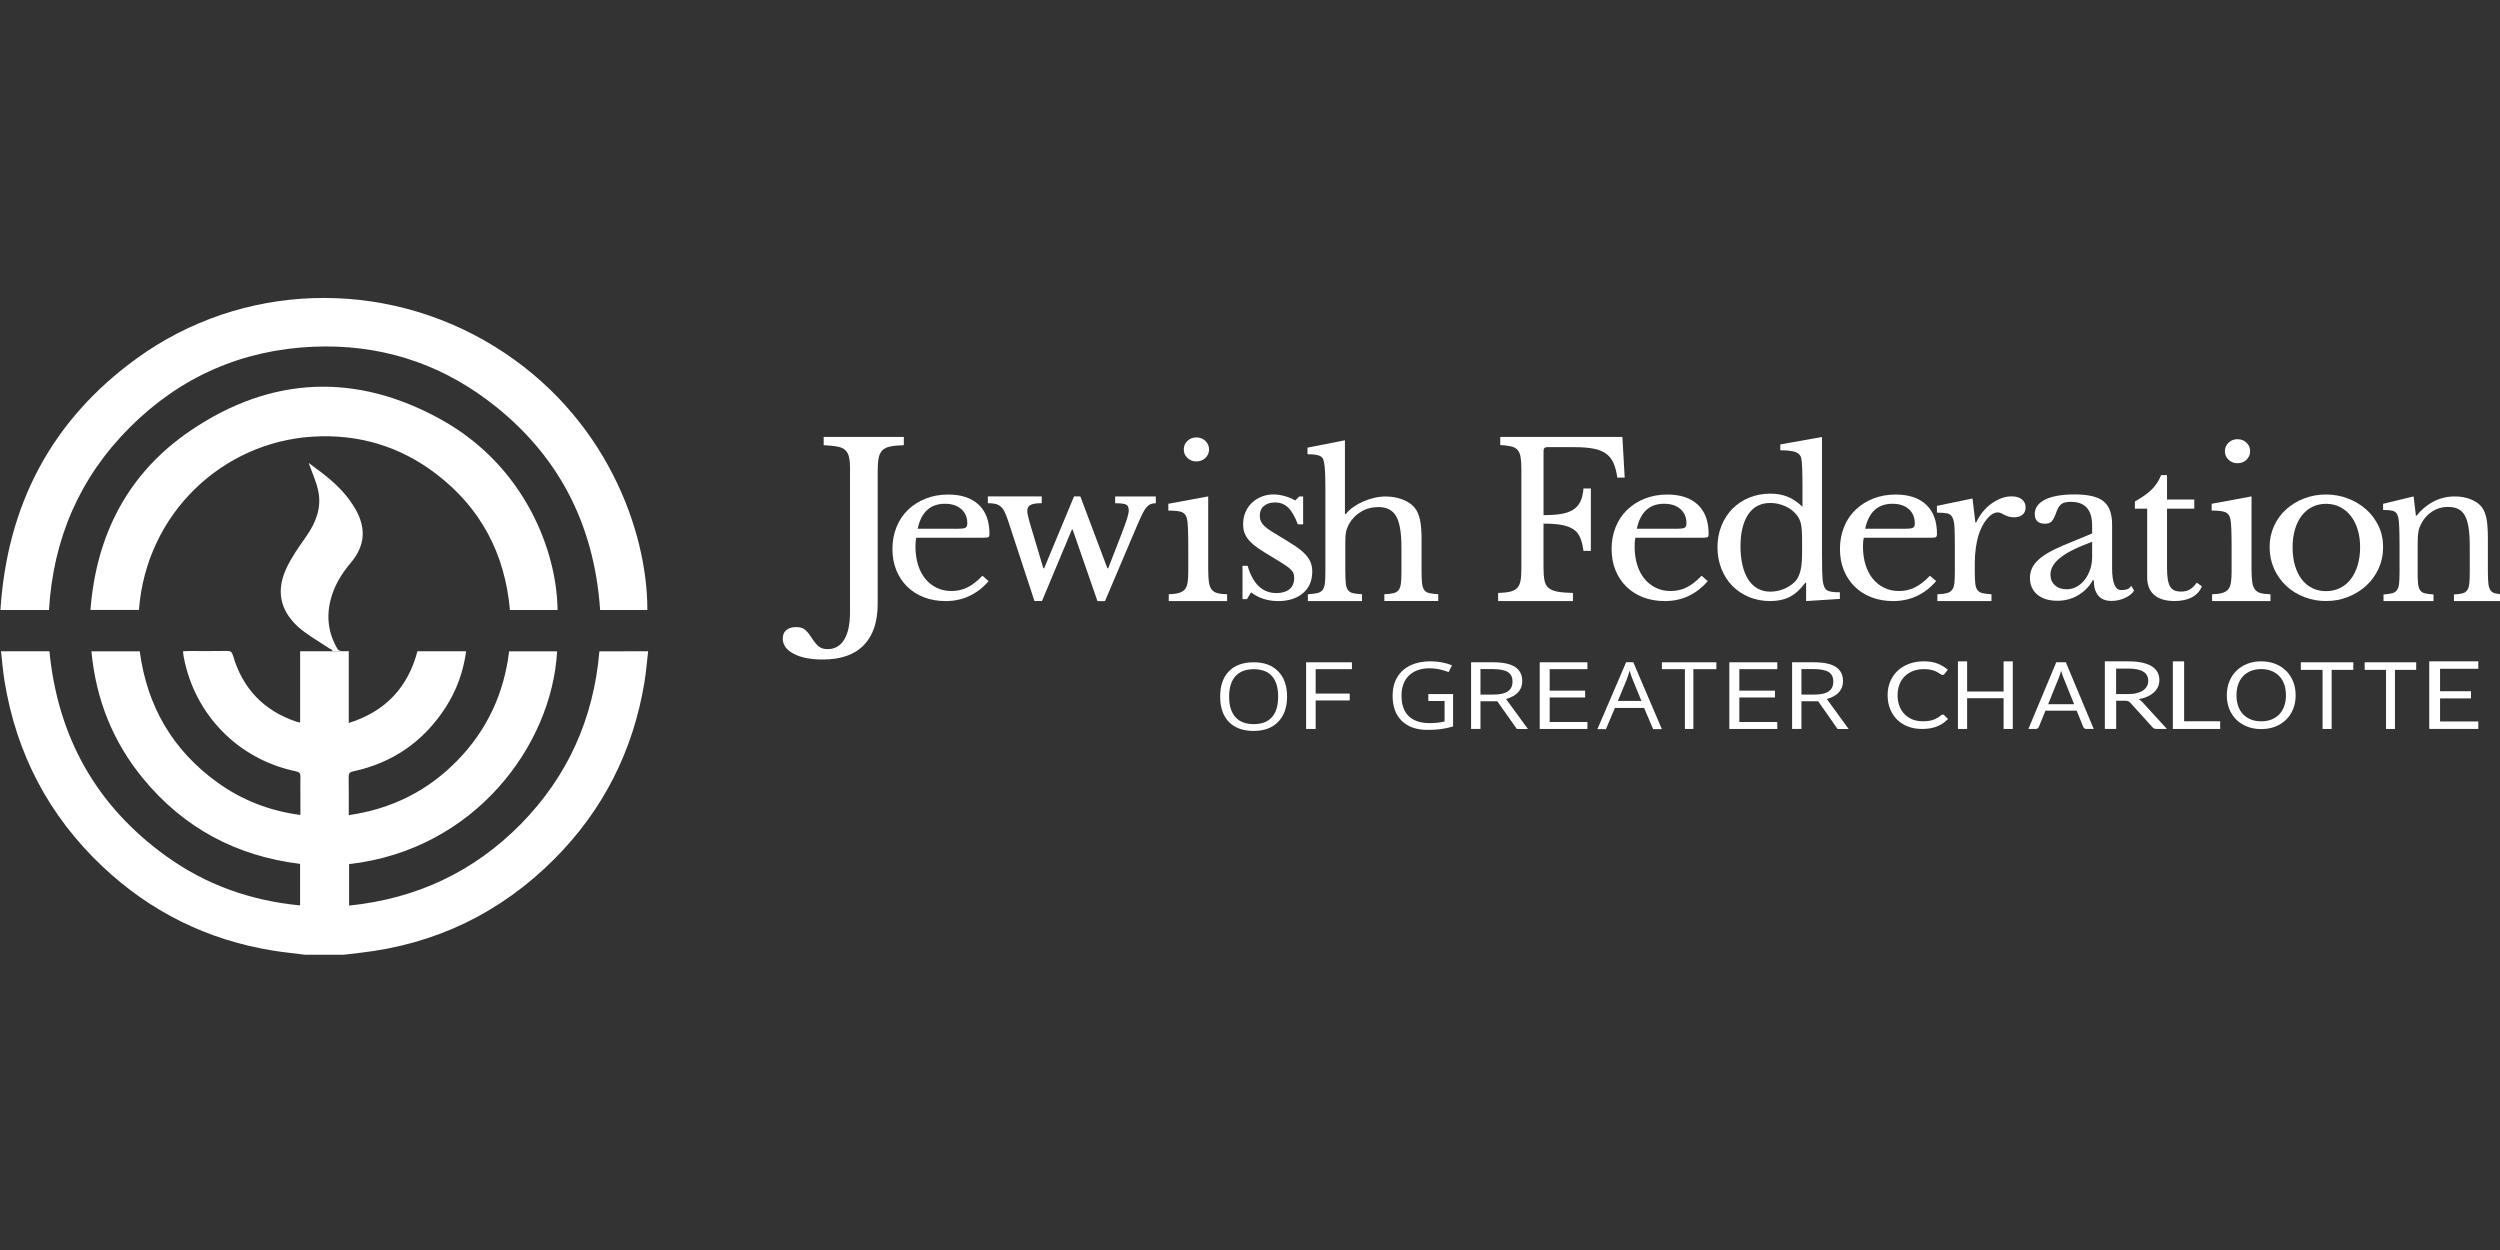
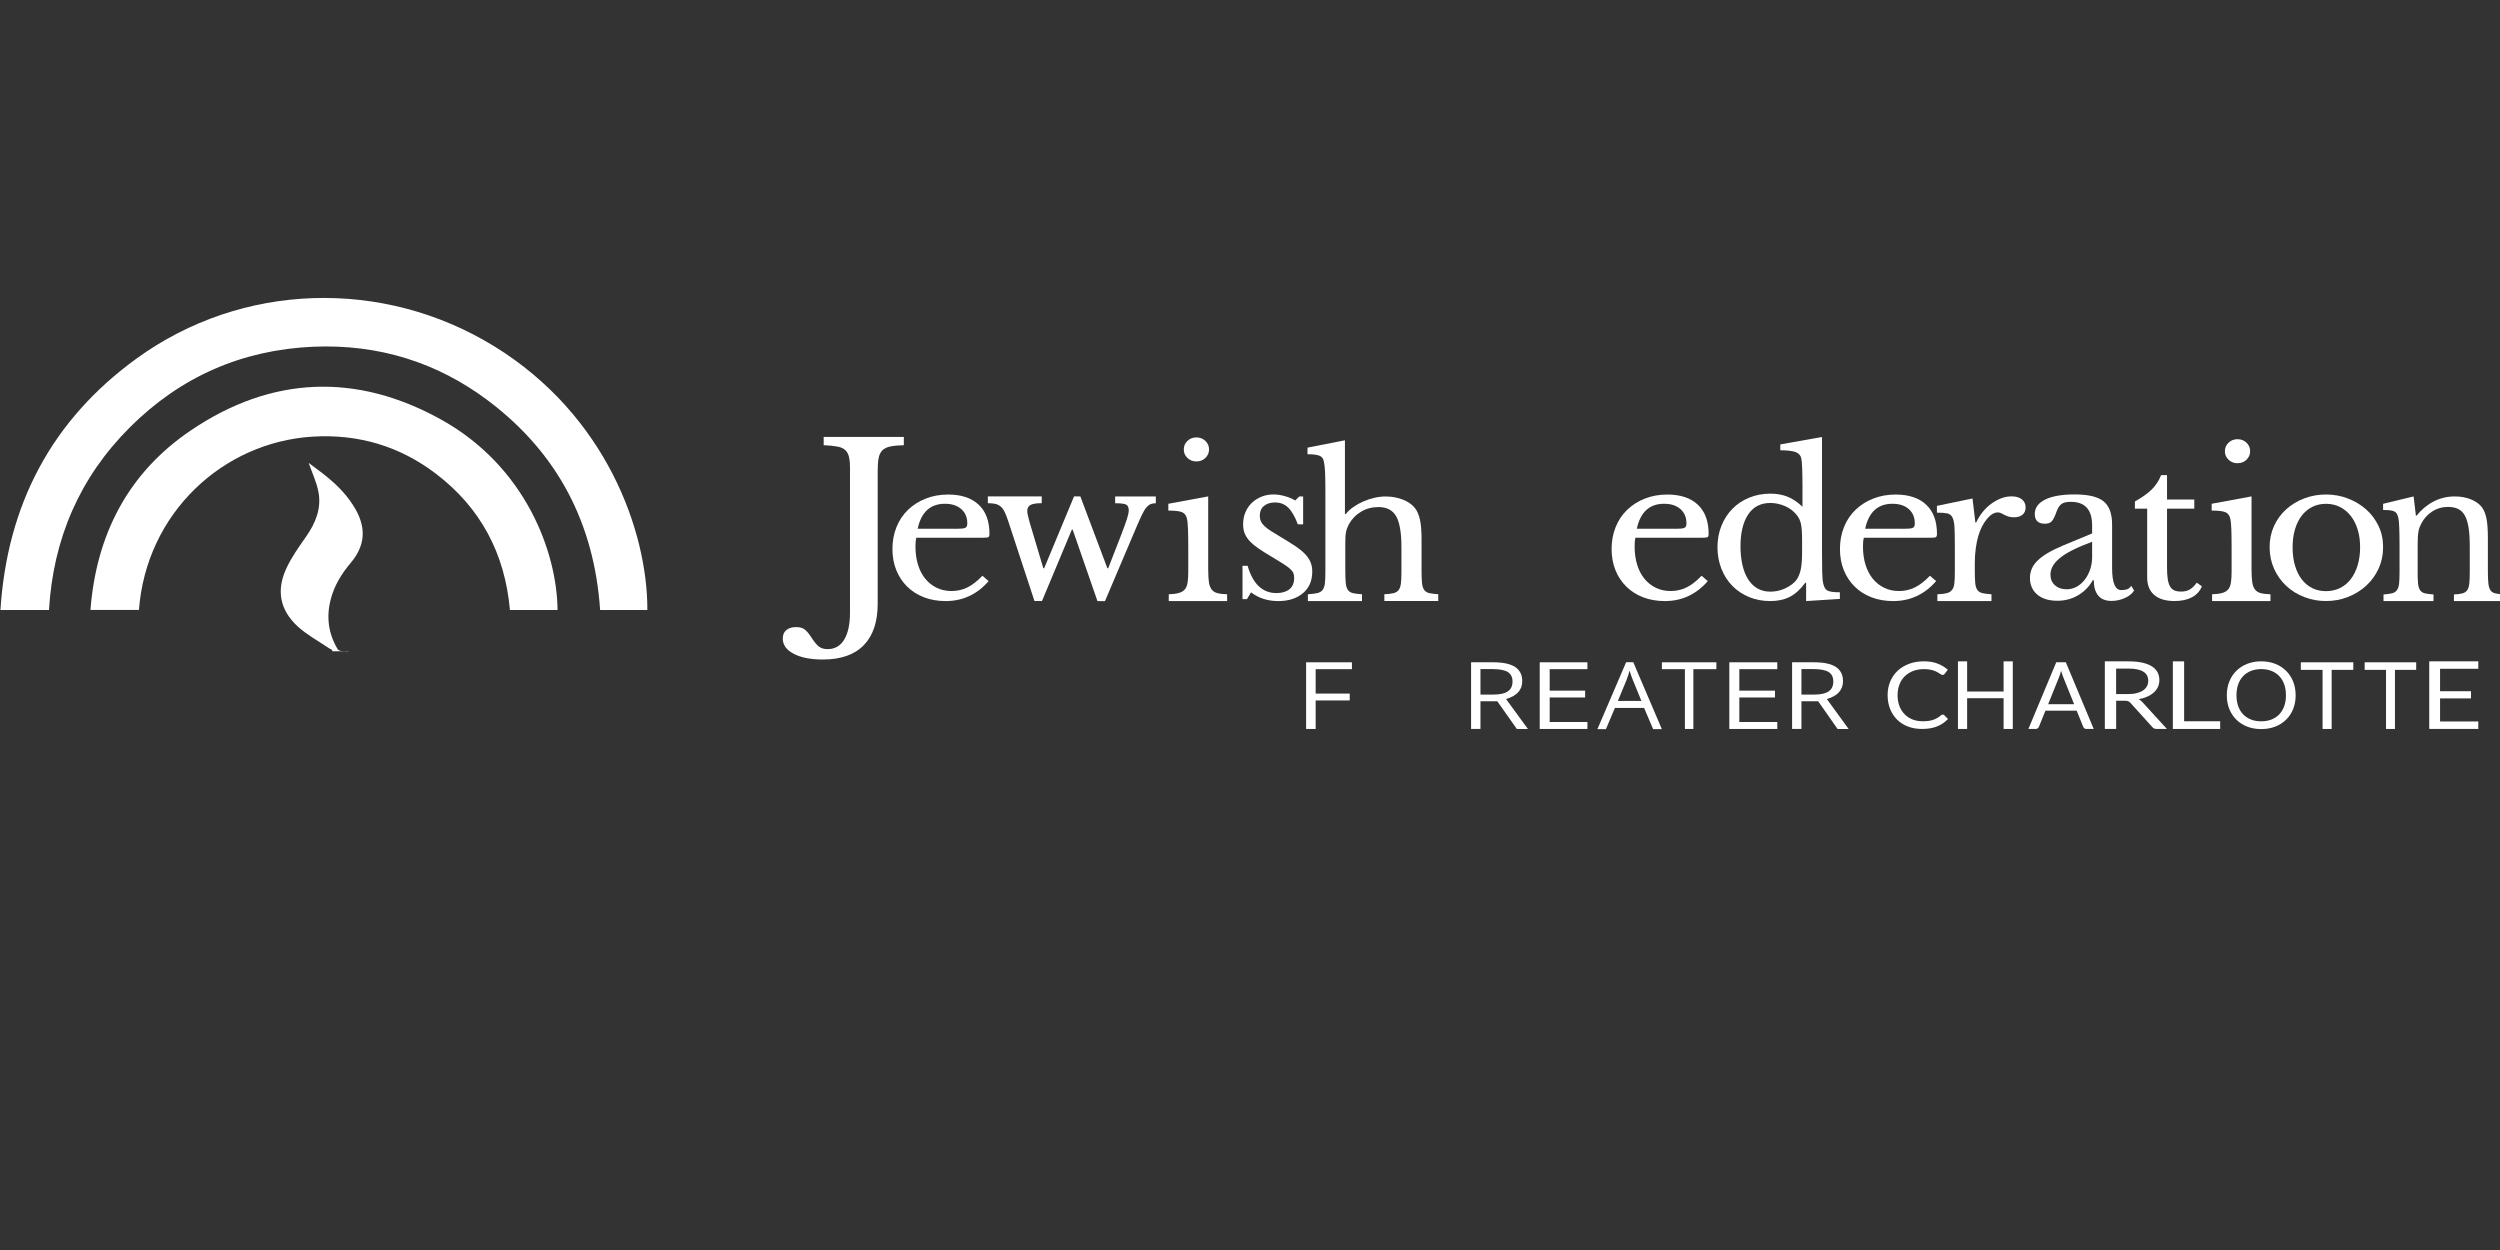
<svg xmlns="http://www.w3.org/2000/svg" width="100%" height="100%" viewBox="0 0 200 100" version="1.1" xml:space="preserve" style="fill-rule:evenodd;clip-rule:evenodd;stroke-linejoin:round;stroke-miterlimit:2;">
  <rect x="0" y="0" width="200" height="100" fill="#333333" stroke="none" />
  <g id="JFCC" transform="matrix(0.309,0,0,0.309,-29.923,-41.858)">
    <g>
      <g>
        <path d="M599.81,320.46C599.95,320.46 600.08,320.51 600.19,320.62L601.18,321.61C600.41,322.42 599.49,323.06 598.4,323.51C597.31,323.96 595.99,324.19 594.45,324.19C593.1,324.19 591.88,323.98 590.78,323.55C589.68,323.12 588.75,322.53 587.98,321.76C587.21,320.99 586.61,320.07 586.18,318.99C585.75,317.91 585.54,316.73 585.54,315.44C585.54,314.15 585.77,312.97 586.22,311.89C586.68,310.81 587.32,309.89 588.14,309.12C588.97,308.35 589.96,307.75 591.11,307.32C592.26,306.89 593.53,306.68 594.93,306.68C596.3,306.68 597.49,306.88 598.48,307.27C599.48,307.66 600.36,308.19 601.13,308.86L600.31,309.92C600.25,310 600.18,310.07 600.1,310.12C600.02,310.17 599.91,310.2 599.76,310.2C599.65,310.2 599.53,310.16 599.4,310.09C599.27,310.01 599.12,309.92 598.95,309.81C598.78,309.7 598.57,309.58 598.34,309.45C598.11,309.32 597.83,309.2 597.51,309.09C597.19,308.98 596.81,308.88 596.39,308.81C595.96,308.73 595.47,308.7 594.92,308.7C593.92,308.7 593,308.86 592.17,309.17C591.34,309.48 590.62,309.93 590.02,310.51C589.42,311.09 588.95,311.8 588.62,312.64C588.29,313.48 588.12,314.41 588.12,315.45C588.12,316.52 588.29,317.47 588.62,318.31C588.95,319.15 589.41,319.85 589.99,320.43C590.57,321.01 591.25,321.45 592.04,321.75C592.83,322.05 593.68,322.2 594.6,322.2C595.16,322.2 595.66,322.17 596.1,322.11C596.54,322.05 596.95,321.96 597.33,321.83C597.71,321.7 598.06,321.54 598.39,321.35C598.72,321.15 599.04,320.92 599.37,320.65C599.53,320.52 599.67,320.46 599.81,320.46Z" style="fill:white;fill-rule:nonzero;" />
        <path d="M617.95,324.19L615.57,324.19L615.57,316.23L606.13,316.23L606.13,324.19L603.75,324.19L603.75,306.69L606.13,306.69L606.13,314.5L615.57,314.5L615.57,306.69L617.95,306.69L617.95,324.19Z" style="fill:white;fill-rule:nonzero;" />
        <path d="M638.9,324.19L637.01,324.19C636.79,324.19 636.62,324.14 636.48,324.03C636.35,323.93 636.25,323.79 636.18,323.63L634.49,319.46L626.4,319.46L624.71,323.63C624.65,323.77 624.55,323.9 624.41,324.02C624.27,324.13 624.09,324.19 623.88,324.19L621.99,324.19L629.2,306.93L631.68,306.93L638.9,324.19ZM627.1,317.78L633.83,317.78L631,310.76C630.82,310.33 630.64,309.78 630.46,309.13C630.37,309.46 630.28,309.76 630.19,310.04C630.1,310.32 630.02,310.56 629.93,310.77L627.1,317.78Z" style="fill:white;fill-rule:nonzero;" />
        <path d="M644.71,316.89L644.71,324.19L641.78,324.19L641.78,306.69L647.93,306.69C649.31,306.69 650.5,306.8 651.5,307.03C652.5,307.25 653.33,307.58 653.98,308C654.63,308.42 655.12,308.93 655.43,309.53C655.74,310.13 655.9,310.8 655.9,311.54C655.9,312.16 655.78,312.74 655.54,313.27C655.3,313.81 654.95,314.29 654.48,314.72C654.02,315.15 653.46,315.51 652.79,315.81C652.13,316.11 651.38,316.34 650.53,316.49C650.89,316.66 651.22,316.91 651.5,317.24L657.85,324.19L655.24,324.19C654.7,324.19 654.31,324.02 654.06,323.69L648.41,317.44C648.24,317.24 648.05,317.1 647.85,317.02C647.65,316.93 647.34,316.89 646.94,316.89L644.71,316.89ZM644.7,315.16L647.79,315.16C648.65,315.16 649.41,315.08 650.06,314.91C650.71,314.74 651.26,314.51 651.7,314.2C652.14,313.89 652.47,313.53 652.69,313.11C652.91,312.69 653.02,312.22 653.02,311.71C653.02,310.67 652.59,309.88 651.74,309.35C650.88,308.82 649.61,308.56 647.92,308.56L644.7,308.56L644.7,315.16Z" style="fill:white;fill-rule:nonzero;" />
        <path d="M662.31,322.2L671.64,322.2L671.64,324.19L659.39,324.19L659.39,306.69L662.31,306.69L662.31,322.2Z" style="fill:white;fill-rule:nonzero;" />
        <path d="M691.18,315.47C691.18,316.76 690.97,317.94 690.54,319.01C690.11,320.08 689.51,321.01 688.72,321.78C687.94,322.55 687,323.16 685.9,323.58C684.8,324.01 683.59,324.22 682.26,324.22C680.93,324.22 679.72,324.01 678.63,323.58C677.54,323.15 676.6,322.55 675.82,321.78C675.04,321.01 674.43,320.08 674,319.01C673.57,317.94 673.36,316.76 673.36,315.47C673.36,314.18 673.57,313 674,311.93C674.43,310.86 675.03,309.93 675.82,309.15C676.6,308.37 677.54,307.77 678.63,307.33C679.72,306.9 680.93,306.68 682.26,306.68C683.59,306.68 684.8,306.9 685.9,307.33C687,307.76 687.94,308.37 688.72,309.15C689.5,309.93 690.11,310.86 690.54,311.93C690.96,313 691.18,314.18 691.18,315.47ZM688.67,315.47C688.67,314.42 688.52,313.47 688.22,312.63C687.92,311.79 687.49,311.08 686.93,310.5C686.38,309.92 685.7,309.48 684.91,309.16C684.12,308.85 683.24,308.69 682.26,308.69C681.29,308.69 680.41,308.85 679.62,309.16C678.83,309.47 678.15,309.92 677.6,310.5C677.04,311.08 676.61,311.79 676.31,312.63C676.01,313.47 675.86,314.42 675.86,315.47C675.86,316.52 676.01,317.47 676.31,318.3C676.61,319.13 677.04,319.84 677.6,320.42C678.16,321 678.83,321.44 679.62,321.75C680.41,322.06 681.29,322.21 682.26,322.21C683.24,322.21 684.12,322.06 684.91,321.75C685.7,321.44 686.37,321 686.93,320.42C687.48,319.84 687.91,319.13 688.22,318.3C688.52,317.47 688.67,316.52 688.67,315.47Z" style="fill:white;fill-rule:nonzero;" />
        <path d="M706.11,306.93L706.11,308.89L700.5,308.89L700.5,324.19L698.15,324.19L698.15,308.89L692.52,308.89L692.52,306.93L706.11,306.93Z" style="fill:white;fill-rule:nonzero;" />
        <path d="M722.39,306.93L722.39,308.89L716.89,308.89L716.89,324.19L714.58,324.19L714.58,308.89L709.05,308.89L709.05,306.93L722.39,306.93Z" style="fill:white;fill-rule:nonzero;" />
        <path d="M738.47,306.68L738.47,308.61L728.57,308.61L728.57,314.42L736.58,314.42L736.58,316.28L728.57,316.28L728.57,322.25L738.47,322.25L738.47,324.18L725.77,324.18L725.77,306.68L738.47,306.68Z" style="fill:white;fill-rule:nonzero;" />
-         <path d="M430.06,315.81C430.06,318.57 429.3,320.75 427.77,322.33C426.25,323.91 424.13,324.7 421.42,324.7C418.65,324.7 416.51,323.92 415,322.37C413.49,320.82 412.74,318.62 412.74,315.79C412.74,312.98 413.5,310.8 415.01,309.25C416.52,307.7 418.67,306.93 421.45,306.93C424.15,306.93 426.27,307.72 427.78,309.29C429.3,310.86 430.06,313.04 430.06,315.81ZM415.06,315.81C415.06,318.15 415.6,319.92 416.69,321.13C417.78,322.34 419.35,322.94 421.42,322.94C423.51,322.94 425.08,322.34 426.15,321.13C427.21,319.93 427.75,318.15 427.75,315.8C427.75,313.48 427.22,311.72 426.16,310.52C425.1,309.32 423.53,308.72 421.45,308.72C419.36,308.72 417.78,309.32 416.69,310.53C415.61,311.74 415.06,313.5 415.06,315.81Z" style="fill:white;fill-rule:nonzero;" />
        <path d="M437.46,324.19L434.99,324.19L434.99,306.93L446.85,306.93L446.85,308.71L437.46,308.71L437.46,315.03L446.28,315.03L446.28,316.81L437.46,316.81L437.46,324.19Z" style="fill:white;fill-rule:nonzero;" />
-         <path d="M466.63,315.15L473.04,315.15L473.04,323.55C472.04,323.84 471.03,324.06 470,324.21C468.97,324.36 467.78,324.43 466.42,324.43C463.57,324.43 461.35,323.65 459.76,322.1C458.17,320.55 457.38,318.37 457.38,315.56C457.38,313.77 457.77,312.19 458.56,310.84C459.35,309.49 460.48,308.46 461.95,307.75C463.43,307.04 465.16,306.68 467.14,306.68C469.15,306.68 471.02,307.02 472.75,307.7L471.9,309.47C470.2,308.81 468.57,308.48 466.99,308.48C464.7,308.48 462.91,309.11 461.62,310.36C460.33,311.61 459.69,313.35 459.69,315.57C459.69,317.9 460.31,319.67 461.55,320.87C462.79,322.07 464.61,322.68 467.02,322.68C468.32,322.68 469.6,322.54 470.84,322.27L470.84,316.96L466.63,316.96L466.63,315.15Z" style="fill:white;fill-rule:nonzero;" />
        <path d="M480.13,317.01L480.13,324.19L477.7,324.19L477.7,306.93L483.43,306.93C485.99,306.93 487.89,307.34 489.11,308.15C490.33,308.96 490.95,310.18 490.95,311.81C490.95,314.09 489.55,315.64 486.75,316.44L492.42,324.2L489.55,324.2L484.49,317.02L480.13,317.02L480.13,317.01ZM480.13,315.29L483.46,315.29C485.18,315.29 486.43,315.01 487.23,314.45C488.03,313.89 488.43,313.04 488.43,311.92C488.43,310.78 488.02,309.96 487.21,309.45C486.4,308.95 485.09,308.69 483.29,308.69L480.13,308.69L480.13,315.29Z" style="fill:white;fill-rule:nonzero;" />
        <path d="M507.82,324.19L495.47,324.19L495.47,306.93L507.82,306.93L507.82,308.71L498.05,308.71L498.05,314.27L507.23,314.27L507.23,316.04L498.05,316.04L498.05,322.39L507.82,322.39L507.82,324.19Z" style="fill:white;fill-rule:nonzero;" />
        <path d="M524.83,324.23L522.49,318.74L514.94,318.74L512.62,324.23L510.41,324.23L517.85,306.9L519.69,306.9L527.09,324.23L524.83,324.23ZM521.8,316.93L519.61,311.58C519.33,310.9 519.03,310.07 518.73,309.09C518.54,309.85 518.27,310.68 517.92,311.58L515.71,316.93L521.8,316.93Z" style="fill:white;fill-rule:nonzero;" />
        <path d="M535.25,324.19L533.06,324.19L533.06,308.71L527.1,308.71L527.1,306.93L541.21,306.93L541.21,308.71L535.25,308.71L535.25,324.19Z" style="fill:white;fill-rule:nonzero;" />
        <path d="M556.98,324.19L544.56,324.19L544.56,306.93L556.98,306.93L556.98,308.71L547.15,308.71L547.15,314.27L556.38,314.27L556.38,316.04L547.15,316.04L547.15,322.39L556.98,322.39L556.98,324.19Z" style="fill:white;fill-rule:nonzero;" />
        <path d="M563.23,317.01L563.23,324.19L560.81,324.19L560.81,306.93L566.51,306.93C569.06,306.93 570.94,307.34 572.16,308.15C573.38,308.96 573.99,310.18 573.99,311.81C573.99,314.09 572.6,315.64 569.81,316.44L575.45,324.2L572.59,324.2L567.56,317.02L563.23,317.02L563.23,317.01ZM563.23,315.29L566.54,315.29C568.25,315.29 569.5,315.01 570.29,314.45C571.09,313.89 571.48,313.04 571.48,311.92C571.48,310.78 571.08,309.96 570.27,309.45C569.46,308.95 568.16,308.69 566.37,308.69L563.23,308.69L563.23,315.29Z" style="fill:white;fill-rule:nonzero;" />
      </g>
      <g>
        <path d="M316.92,257.09C316.92,255.79 316.84,254.73 316.68,253.93C316.52,253.13 316.2,252.5 315.72,252.03C315.24,251.56 314.55,251.25 313.64,251.08C312.73,250.91 311.55,250.79 310.09,250.72L310.09,248.59L330.84,248.59L330.84,250.72C329.38,250.76 328.21,250.87 327.32,251.06C326.43,251.25 325.75,251.58 325.27,252.07C324.79,252.56 324.47,253.23 324.31,254.08C324.15,254.94 324.07,256.08 324.07,257.49L324.07,291.78C324.07,296.48 322.86,300.06 320.45,302.52C318.04,304.98 314.51,306.21 309.87,306.21C306.73,306.21 304.22,305.72 302.33,304.73C300.44,303.74 299.5,302.43 299.5,300.79C299.5,299.82 299.81,299.08 300.42,298.58C301.03,298.08 301.89,297.82 302.98,297.82C303.85,297.82 304.54,298 305.06,298.35C305.58,298.7 306.19,299.4 306.87,300.45C307.64,301.64 308.31,302.45 308.88,302.88C309.45,303.31 310.19,303.52 311.1,303.52C312.97,303.52 314.4,302.7 315.4,301.06C316.4,299.42 316.9,297.09 316.9,294.07L316.9,257.09L316.92,257.09Z" style="fill:white;fill-rule:nonzero;" />
        <path d="M352.79,285.91C349.81,289.35 346.1,291.08 341.68,291.08C339.61,291.08 337.73,290.75 336.05,290.1C334.37,289.45 332.92,288.53 331.71,287.34C330.5,286.15 329.56,284.73 328.89,283.08C328.22,281.43 327.89,279.59 327.89,277.59C327.89,275.55 328.24,273.66 328.94,271.92C329.64,270.18 330.63,268.69 331.92,267.46C333.2,266.22 334.73,265.25 336.5,264.55C338.27,263.85 340.21,263.5 342.32,263.5C345.72,263.5 348.36,264.38 350.22,266.13C352.08,267.89 353.01,270.4 353.01,273.68C353.01,274.15 352.91,274.43 352.72,274.53C352.53,274.63 352.08,274.68 351.38,274.68L334.06,274.68C333.99,274.95 333.94,275.27 333.9,275.66C333.86,276.04 333.85,276.47 333.85,276.94C333.85,278.68 334.07,280.26 334.51,281.68C334.95,283.1 335.58,284.31 336.41,285.32C337.23,286.32 338.22,287.1 339.36,287.65C340.5,288.2 341.77,288.48 343.18,288.48C344.65,288.48 346.02,288.17 347.29,287.55C348.55,286.93 349.85,285.92 351.19,284.52L352.79,285.91ZM344.1,272.37C344.8,272.37 345.36,272.35 345.79,272.32C346.21,272.29 346.53,272.22 346.74,272.12C346.95,272.02 347.09,271.88 347.16,271.69C347.23,271.51 347.27,271.26 347.27,270.96C347.27,269.42 346.75,268.19 345.72,267.27C344.68,266.35 343.27,265.89 341.48,265.89C337.69,265.89 335.34,268.05 334.42,272.36L344.1,272.36L344.1,272.37Z" style="fill:white;fill-rule:nonzero;" />
        <path d="M366.61,291.07L364.66,291.07L357.81,270.21C357.49,269.27 357.2,268.52 356.91,267.95C356.63,267.38 356.3,266.93 355.91,266.6C355.52,266.27 355.07,266.04 354.54,265.92C354.01,265.8 353.36,265.74 352.59,265.74L352.59,263.98L366.54,263.98L366.54,265.74C365.17,265.74 364.21,265.89 363.64,266.19C363.08,266.49 362.8,267.01 362.8,267.74C362.8,268.07 362.85,268.47 362.96,268.92C363.07,269.37 363.21,269.93 363.38,270.6L366.96,282.59L367.17,282.59L374.91,263.98L376.54,263.98L383.54,282.59L383.75,282.59L386.91,274.47C387.33,273.37 387.68,272.44 387.96,271.69C388.24,270.94 388.46,270.3 388.62,269.78C388.78,269.26 388.89,268.84 388.96,268.5C389.03,268.17 389.07,267.85 389.07,267.55C389.07,266.82 388.84,266.33 388.39,266.1C387.93,265.87 386.99,265.75 385.55,265.75L385.55,263.99L396.08,263.99L396.08,265.75C395.55,265.75 395.11,265.83 394.74,265.98C394.37,266.13 394,266.42 393.63,266.86C393.26,267.29 392.88,267.91 392.5,268.72C392.11,269.52 391.64,270.58 391.08,271.88L382.92,291.09L380.97,291.09L374.55,272.58L374.34,272.58L366.61,291.07Z" style="fill:white;fill-rule:nonzero;" />
        <path d="M409.65,283.1C409.65,284.4 409.71,285.45 409.83,286.23C409.95,287.02 410.19,287.63 410.54,288.09C410.89,288.54 411.38,288.85 412.01,289.02C412.64,289.19 413.48,289.29 414.54,289.32L414.54,291.08L399.43,291.08L399.43,289.32C400.48,289.29 401.34,289.18 402.01,288.99C402.68,288.81 403.19,288.51 403.56,288.09C403.93,287.67 404.17,287.09 404.3,286.33C404.42,285.58 404.48,284.62 404.48,283.45L404.48,277.03C404.48,275.09 404.45,273.49 404.4,272.24C404.35,270.99 404.25,270.13 404.11,269.66C403.93,268.89 403.53,268.36 402.9,268.08C402.27,267.8 401.07,267.65 399.32,267.65L399.32,265.89L409.64,263.98L409.64,283.1L409.65,283.1ZM403.32,251.82C403.32,250.95 403.64,250.22 404.27,249.61C404.9,249.01 405.67,248.71 406.59,248.71C407.5,248.71 408.28,249.01 408.91,249.61C409.54,250.21 409.86,250.95 409.86,251.82C409.86,252.69 409.54,253.42 408.91,254.03C408.28,254.63 407.51,254.93 406.59,254.93C405.68,254.93 404.9,254.63 404.27,254.03C403.63,253.43 403.32,252.69 403.32,251.82Z" style="fill:white;fill-rule:nonzero;" />
        <path d="M419.68,290.57L418.52,290.57L418.52,281.94L419.84,281.94C421.21,286.65 423.7,289.01 427.32,289.01C428.72,289.01 429.84,288.68 430.66,288.03C431.48,287.38 431.9,286.38 431.9,285.05C431.9,284.55 431.82,284.12 431.66,283.77C431.5,283.42 431.2,283.05 430.76,282.67C430.32,282.29 429.71,281.84 428.92,281.34C428.13,280.84 427.09,280.2 425.79,279.43C424.6,278.73 423.56,278.08 422.68,277.47C421.8,276.87 421.06,276.26 420.47,275.64C419.87,275.02 419.43,274.36 419.13,273.66C418.83,272.96 418.68,272.14 418.68,271.2C418.68,270.06 418.88,269.02 419.29,268.07C419.69,267.12 420.25,266.31 420.95,265.64C421.65,264.97 422.48,264.45 423.42,264.06C424.37,263.68 425.4,263.48 426.53,263.48C427.48,263.48 428.46,263.62 429.48,263.91C430.5,264.19 431.39,264.57 432.17,265.04L433.22,263.99L434.22,263.99L434.22,271.21L432.85,271.21C432.08,269.17 431.23,267.72 430.32,266.85C429.41,265.98 428.28,265.55 426.95,265.55C425.76,265.55 424.8,265.85 424.08,266.45C423.36,267.05 423,267.89 423,268.96C423,269.53 423.1,270.02 423.29,270.44C423.48,270.86 423.79,271.27 424.21,271.67C424.63,272.07 425.17,272.48 425.82,272.9C426.47,273.32 427.25,273.79 428.16,274.33C429.67,275.23 430.96,276.04 432.03,276.74C433.1,277.44 433.97,278.14 434.64,278.82C435.31,279.51 435.8,280.22 436.11,280.95C436.43,281.69 436.58,282.52 436.58,283.46C436.58,285.83 435.77,287.7 434.16,289.05C432.54,290.4 430.42,291.08 427.79,291.08C425.05,291.08 422.7,290.33 420.73,288.82L419.68,290.57Z" style="fill:white;fill-rule:nonzero;" />
        <path d="M445.14,283.1C445.14,284.47 445.17,285.56 445.25,286.36C445.32,287.16 445.5,287.77 445.8,288.19C446.1,288.61 446.53,288.88 447.09,289.02C447.65,289.15 448.44,289.25 449.46,289.32L449.46,291.08L435.45,291.08L435.45,289.32C436.47,289.25 437.27,289.15 437.87,289.02C438.47,288.89 438.92,288.62 439.24,288.22C439.56,287.82 439.76,287.24 439.85,286.49C439.94,285.74 439.98,284.73 439.98,283.46L439.98,262.45C439.98,260.48 439.95,258.91 439.9,257.74C439.85,256.57 439.75,255.68 439.61,255.08C439.54,254.68 439.43,254.35 439.27,254.1C439.11,253.85 438.88,253.65 438.56,253.5C438.24,253.35 437.82,253.24 437.3,253.17C436.77,253.1 436.12,253.07 435.35,253.07L435.35,251.36L445.04,249.45L445.04,268.56L445.25,268.56C445.78,267.89 446.43,267.28 447.22,266.73C448.01,266.18 448.86,265.7 449.77,265.3C450.68,264.9 451.64,264.58 452.64,264.35C453.64,264.12 454.61,264 455.56,264C457.17,264 458.66,264.27 460.01,264.8C461.36,265.34 462.41,266.05 463.14,266.96C463.74,267.73 464.18,268.74 464.46,269.99C464.74,271.24 464.88,272.94 464.88,275.08L464.88,283.1C464.88,284.47 464.91,285.55 464.99,286.33C465.06,287.12 465.24,287.73 465.54,288.16C465.84,288.59 466.27,288.88 466.83,289.01C467.39,289.14 468.18,289.24 469.2,289.31L469.2,291.07L455.25,291.07L455.25,289.31C456.23,289.28 457.02,289.18 457.62,289.03C458.22,288.88 458.66,288.6 458.96,288.2C459.26,287.8 459.45,287.22 459.54,286.47C459.63,285.72 459.67,284.71 459.67,283.44L459.67,277.12C459.67,273.38 459.21,270.71 458.3,269.12C457.39,267.53 455.86,266.74 453.72,266.74C452.07,266.74 450.57,267.14 449.22,267.94C447.87,268.74 446.81,269.85 446.03,271.25C445.85,271.62 445.71,271.96 445.58,272.28C445.46,272.6 445.36,272.96 445.29,273.36C445.22,273.76 445.18,274.22 445.16,274.74C445.14,275.26 445.13,275.9 445.13,276.67L445.13,283.1L445.14,283.1Z" style="fill:white;fill-rule:nonzero;" />
-         <path d="M496.45,282.3C496.45,283.7 496.53,284.83 496.7,285.69C496.86,286.55 497.22,287.22 497.77,287.68C498.32,288.14 499.09,288.46 500.1,288.65C501.1,288.83 502.43,288.94 504.07,288.98L504.07,291.08L484.7,291.08L484.7,288.98C485.98,288.94 487.01,288.83 487.79,288.65C488.57,288.47 489.19,288.15 489.62,287.71C490.06,287.27 490.35,286.64 490.5,285.83C490.65,285.02 490.72,283.97 490.72,282.69L490.72,256.98C490.72,255.69 490.66,254.65 490.53,253.86C490.4,253.07 490.15,252.44 489.76,251.98C489.38,251.52 488.82,251.21 488.09,251.04C487.36,250.87 486.41,250.76 485.25,250.68L485.25,248.58L516.87,248.58L517.47,259.12L515.56,259.12C515.34,257.54 514.99,256.24 514.52,255.23C514.05,254.22 513.38,253.42 512.52,252.83C511.66,252.24 510.58,251.83 509.26,251.59C507.95,251.35 506.31,251.23 504.34,251.23L497.39,251.23C496.77,251.23 496.46,251.54 496.46,252.17L496.46,268.83C498.21,268.83 499.72,268.73 500.97,268.53C502.23,268.33 503.27,267.97 504.09,267.45C504.91,266.94 505.54,266.24 505.98,265.35C506.42,264.47 506.69,263.33 506.8,261.93L508.71,261.93L508.71,278.09L506.8,278.09C506.62,276.69 506.33,275.53 505.92,274.61C505.52,273.69 504.93,272.97 504.14,272.46C503.36,271.95 502.34,271.58 501.1,271.36C499.86,271.14 498.31,271.03 496.45,271.03L496.45,282.3Z" style="fill:white;fill-rule:nonzero;" />
        <path d="M538.98,285.91C536,289.35 532.29,291.08 527.87,291.08C525.8,291.08 523.92,290.75 522.24,290.1C520.56,289.45 519.11,288.53 517.9,287.34C516.69,286.15 515.75,284.73 515.08,283.08C514.41,281.43 514.08,279.59 514.08,277.59C514.08,275.55 514.43,273.66 515.13,271.92C515.83,270.18 516.82,268.69 518.11,267.46C519.39,266.22 520.92,265.25 522.69,264.55C524.46,263.85 526.4,263.5 528.51,263.5C531.91,263.5 534.55,264.38 536.41,266.13C538.27,267.89 539.2,270.4 539.2,273.68C539.2,274.15 539.1,274.43 538.91,274.53C538.72,274.63 538.27,274.68 537.57,274.68L520.25,274.68C520.18,274.95 520.13,275.27 520.09,275.66C520.05,276.04 520.04,276.47 520.04,276.94C520.04,278.68 520.26,280.26 520.7,281.68C521.14,283.1 521.77,284.31 522.6,285.32C523.42,286.32 524.41,287.1 525.55,287.65C526.69,288.2 527.96,288.48 529.37,288.48C530.84,288.48 532.21,288.17 533.48,287.55C534.74,286.93 536.04,285.92 537.38,284.52L538.98,285.91ZM530.29,272.37C530.99,272.37 531.55,272.35 531.98,272.32C532.4,272.29 532.72,272.22 532.93,272.12C533.14,272.02 533.28,271.88 533.35,271.69C533.42,271.51 533.46,271.26 533.46,270.96C533.46,269.42 532.94,268.19 531.91,267.27C530.87,266.35 529.46,265.89 527.67,265.89C523.88,265.89 521.53,268.05 520.61,272.36L530.29,272.36L530.29,272.37Z" style="fill:white;fill-rule:nonzero;" />
        <path d="M564.45,286.32L564.24,286.32C562.98,288.04 561.63,289.26 560.21,289.99C558.79,290.71 557.11,291.08 555.18,291.08C553.18,291.08 551.34,290.73 549.68,290.04C548.01,289.35 546.57,288.39 545.36,287.16C544.15,285.93 543.2,284.45 542.52,282.74C541.84,281.02 541.49,279.15 541.49,277.13C541.49,275.14 541.83,273.3 542.52,271.59C543.2,269.89 544.15,268.42 545.36,267.19C546.57,265.96 548.02,265 549.7,264.31C551.38,263.62 553.21,263.27 555.18,263.27C556.86,263.27 558.37,263.54 559.68,264.08C561,264.62 562.27,265.48 563.5,266.66L563.5,261.5C563.5,259.58 563.47,257.98 563.42,256.7C563.37,255.42 563.29,254.54 563.18,254.07C563,253.33 562.51,252.81 561.71,252.5C560.9,252.2 559.59,252.04 557.76,252.04L557.76,250.52L568.55,248.6L568.55,277.78C568.55,280.11 568.57,282.02 568.6,283.52C568.63,285.02 568.74,286.09 568.92,286.73C569.03,287.13 569.16,287.47 569.32,287.74C569.48,288.01 569.71,288.22 570,288.37C570.3,288.52 570.7,288.63 571.21,288.7C571.72,288.77 572.38,288.8 573.18,288.8L573.18,290.52L564.44,291.08L564.44,286.32L564.45,286.32ZM563.4,275.14C563.4,273.39 563.3,272.06 563.11,271.14C562.92,270.23 562.54,269.44 561.98,268.76C561.17,267.75 560.15,266.98 558.9,266.46C557.65,265.94 556.42,265.68 555.19,265.68C552.66,265.68 550.74,266.68 549.42,268.69C548.1,270.7 547.45,273.42 547.45,276.86C547.45,278.65 547.62,280.27 547.95,281.71C548.28,283.16 548.77,284.4 549.42,285.43C550.07,286.46 550.88,287.25 551.84,287.81C552.81,288.37 553.92,288.64 555.18,288.64C555.81,288.64 556.45,288.57 557.1,288.44C557.75,288.31 558.38,288.09 559,287.81C559.61,287.52 560.18,287.19 560.71,286.8C561.24,286.41 561.68,285.97 562.03,285.46C562.52,284.72 562.87,283.83 563.08,282.78C563.29,281.74 563.4,280.3 563.4,278.48L563.4,275.14Z" style="fill:white;fill-rule:nonzero;" />
        <path d="M598.1,285.91C595.12,289.35 591.41,291.08 586.99,291.08C584.92,291.08 583.04,290.75 581.36,290.1C579.68,289.45 578.23,288.53 577.02,287.34C575.81,286.15 574.87,284.73 574.2,283.08C573.53,281.43 573.2,279.59 573.2,277.59C573.2,275.55 573.55,273.66 574.25,271.92C574.95,270.18 575.94,268.69 577.23,267.46C578.51,266.22 580.04,265.25 581.81,264.55C583.58,263.85 585.52,263.5 587.63,263.5C591.03,263.5 593.67,264.38 595.53,266.13C597.39,267.89 598.32,270.4 598.32,273.68C598.32,274.15 598.22,274.43 598.03,274.53C597.84,274.63 597.39,274.68 596.69,274.68L579.37,274.68C579.3,274.95 579.25,275.27 579.21,275.66C579.17,276.04 579.16,276.47 579.16,276.94C579.16,278.68 579.38,280.26 579.82,281.68C580.26,283.1 580.89,284.31 581.72,285.32C582.54,286.32 583.53,287.1 584.67,287.65C585.81,288.2 587.08,288.48 588.49,288.48C589.96,288.48 591.33,288.17 592.6,287.55C593.86,286.93 595.16,285.92 596.5,284.52L598.1,285.91ZM589.41,272.37C590.11,272.37 590.67,272.35 591.1,272.32C591.52,272.29 591.84,272.22 592.05,272.12C592.26,272.02 592.4,271.88 592.47,271.69C592.54,271.51 592.58,271.26 592.58,270.96C592.58,269.42 592.06,268.19 591.03,267.27C589.99,266.35 588.58,265.89 586.79,265.89C583,265.89 580.65,268.05 579.73,272.36L589.41,272.36L589.41,272.37Z" style="fill:white;fill-rule:nonzero;" />
        <path d="M608.11,283.1C608.11,284.47 608.14,285.56 608.22,286.36C608.29,287.16 608.47,287.77 608.77,288.19C609.07,288.61 609.5,288.88 610.06,289.02C610.62,289.15 611.41,289.25 612.43,289.32L612.43,291.08L598.42,291.08L598.42,289.32C599.44,289.29 600.24,289.19 600.84,289.04C601.44,288.89 601.89,288.61 602.21,288.21C602.53,287.81 602.73,287.23 602.82,286.48C602.91,285.73 602.95,284.72 602.95,283.45L602.95,277.58C602.95,275.31 602.92,273.54 602.87,272.26C602.82,270.99 602.64,270.05 602.34,269.45C602.04,268.85 601.58,268.49 600.94,268.37C600.31,268.25 599.43,268.19 598.31,268.19L598.31,266.43L607.52,264.52L608.26,270.74L608.47,270.74C608.93,269.74 609.5,268.82 610.18,267.98C610.86,267.14 611.61,266.43 612.42,265.85C613.23,265.27 614.07,264.81 614.95,264.47C615.83,264.14 616.72,263.97 617.64,263.97C618.76,263.97 619.65,264.23 620.3,264.75C620.95,265.27 621.27,265.96 621.27,266.83C621.27,267.63 621.01,268.26 620.48,268.71C619.95,269.16 619.2,269.39 618.22,269.39C617.66,269.39 617.18,269.32 616.8,269.19C616.41,269.06 616.07,268.91 615.77,268.76C615.47,268.61 615.19,268.47 614.93,268.33C614.67,268.2 614.38,268.13 614.06,268.13C613.11,268.13 612.16,268.71 611.22,269.86C610.27,271.01 609.54,272.48 609.01,274.25C608.73,275.22 608.51,276.31 608.35,277.53C608.19,278.75 608.11,280.03 608.11,281.37L608.11,283.1Z" style="fill:white;fill-rule:nonzero;" />
        <path d="M638.49,273.57L638.49,271.51C638.49,267.43 636.66,265.39 633.01,265.39C632.41,265.39 631.9,265.44 631.48,265.54C631.06,265.64 630.71,265.81 630.43,266.04C630.15,266.27 629.89,266.61 629.67,267.04C629.44,267.47 629.22,268.01 629.01,268.64C628.62,269.61 628.25,270.25 627.88,270.57C627.51,270.89 626.98,271.05 626.27,271.05C624.51,271.05 623.64,270.21 623.64,268.54C623.64,266.94 624.54,265.69 626.33,264.8C628.12,263.91 630.67,263.47 633.97,263.47C637.48,263.47 639.97,264.06 641.45,265.25C642.92,266.44 643.66,268.45 643.66,271.29L643.66,282.52C643.66,286.33 644.45,288.24 646.03,288.24C646.52,288.24 647,288.18 647.45,288.06C647.91,287.94 648.29,287.63 648.61,287.13L649.35,288.33C648.93,289.1 648.16,289.74 647.03,290.26C645.91,290.78 644.73,291.04 643.5,291.04C641.95,291.04 640.81,290.57 640.05,289.64C639.29,288.7 638.92,287.38 638.92,285.68L638.66,285.68C637.75,287.32 636.48,288.61 634.87,289.57C633.25,290.52 631.46,291 629.5,291C627.29,291 625.55,290.47 624.29,289.4C623.03,288.33 622.39,286.89 622.39,285.09C622.39,284.29 622.54,283.52 622.84,282.78C623.14,282.04 623.62,281.34 624.29,280.67C624.96,280 625.83,279.34 626.92,278.69C628.01,278.04 629.34,277.38 630.92,276.71L638.49,273.57ZM638.49,275.73C636.49,276.47 634.79,277.18 633.41,277.89C632.02,278.59 630.91,279.29 630.07,280C629.23,280.7 628.62,281.4 628.25,282.11C627.88,282.81 627.7,283.53 627.7,284.27C627.7,285.37 628.09,286.28 628.86,286.98C629.63,287.68 630.65,288.03 631.91,288.03C632.82,288.03 633.67,287.81 634.46,287.38C635.25,286.95 635.94,286.35 636.54,285.6C637.14,284.85 637.61,283.96 637.96,282.94C638.31,281.92 638.49,280.84 638.49,279.71L638.49,275.73Z" style="fill:white;fill-rule:nonzero;" />
        <path d="M649.56,267.15L649.56,265.29C651.42,264.25 652.88,263.22 653.93,262.18C654.98,261.14 655.79,259.91 656.35,258.47L657.88,258.47L657.88,264.79L664.94,264.79L664.94,267.15L657.88,267.15L657.88,282.4C657.88,283.57 657.94,284.56 658.06,285.36C658.18,286.16 658.38,286.81 658.67,287.29C658.95,287.78 659.32,288.12 659.78,288.32C660.24,288.52 660.82,288.62 661.52,288.62C662.4,288.62 663.14,288.44 663.76,288.09C664.37,287.74 664.98,287.15 665.58,286.31L666.9,287.26C666.41,288.5 665.56,289.44 664.35,290.09C663.14,290.74 661.64,291.07 659.85,291.07C657.53,291.07 655.77,290.54 654.56,289.49C653.35,288.44 652.74,286.92 652.74,284.95L652.74,267.15L649.56,267.15Z" style="fill:white;fill-rule:nonzero;" />
        <path d="M679.77,283.1C679.77,284.4 679.83,285.45 679.95,286.23C680.07,287.02 680.31,287.63 680.66,288.09C681.01,288.54 681.5,288.85 682.13,289.02C682.76,289.19 683.6,289.29 684.66,289.32L684.66,291.08L669.55,291.08L669.55,289.32C670.6,289.29 671.46,289.18 672.13,288.99C672.8,288.81 673.31,288.51 673.68,288.09C674.05,287.67 674.29,287.09 674.42,286.33C674.54,285.58 674.6,284.62 674.6,283.45L674.6,277.03C674.6,275.09 674.57,273.49 674.52,272.24C674.47,270.99 674.37,270.13 674.23,269.66C674.05,268.89 673.65,268.36 673.02,268.08C672.39,267.8 671.19,267.65 669.44,267.65L669.44,265.89L679.76,263.98L679.76,283.1L679.77,283.1ZM672.86,252.28C672.86,251.41 673.18,250.68 673.81,250.07C674.44,249.47 675.21,249.17 676.13,249.17C677.04,249.17 677.82,249.47 678.45,250.07C679.08,250.67 679.4,251.41 679.4,252.28C679.4,253.15 679.08,253.88 678.45,254.49C677.82,255.1 677.05,255.39 676.13,255.39C675.22,255.39 674.44,255.09 673.81,254.49C673.18,253.88 672.86,253.15 672.86,252.28Z" style="fill:white;fill-rule:nonzero;" />
        <path d="M699.03,263.49C701.03,263.49 702.93,263.83 704.72,264.52C706.51,265.21 708.08,266.15 709.43,267.35C710.78,268.55 711.85,269.98 712.64,271.64C713.43,273.29 713.82,275.11 713.82,277.08C713.82,279.12 713.42,280.99 712.64,282.7C711.85,284.41 710.78,285.88 709.43,287.11C708.08,288.35 706.51,289.32 704.72,290.02C702.93,290.72 701.03,291.07 699.03,291.07C697.06,291.07 695.19,290.73 693.42,290.04C691.65,289.36 690.09,288.39 688.76,287.16C687.43,285.92 686.37,284.44 685.6,282.72C684.83,281 684.44,279.12 684.44,277.08C684.44,275.11 684.83,273.29 685.6,271.61C686.37,269.94 687.42,268.5 688.76,267.3C690.09,266.1 691.65,265.16 693.42,264.49C695.19,263.82 697.06,263.49 699.03,263.49ZM699.03,265.9C697.73,265.9 696.55,266.17 695.48,266.7C694.41,267.24 693.5,268 692.74,268.98C691.98,269.97 691.41,271.15 691,272.54C690.6,273.93 690.39,275.46 690.39,277.13C690.39,278.87 690.59,280.44 691,281.84C691.4,283.24 691.98,284.44 692.74,285.43C693.49,286.42 694.4,287.18 695.45,287.71C696.5,288.25 697.7,288.51 699.03,288.51C700.36,288.51 701.57,288.24 702.66,287.71C703.75,287.18 704.68,286.41 705.45,285.4C706.22,284.4 706.82,283.19 707.24,281.79C707.66,280.39 707.87,278.83 707.87,277.13C707.87,275.46 707.66,273.94 707.24,272.57C706.82,271.2 706.22,270.02 705.45,269.03C704.68,268.04 703.75,267.27 702.66,266.72C701.57,266.17 700.36,265.9 699.03,265.9Z" style="fill:white;fill-rule:nonzero;" />
        <path d="M722.76,283.2C722.76,284.57 722.79,285.65 722.86,286.43C722.93,287.22 723.1,287.82 723.38,288.24C723.66,288.66 724.07,288.93 724.62,289.07C725.16,289.2 725.91,289.3 726.87,289.37L726.87,291.08L713.93,291.08L713.93,289.37C714.85,289.3 715.58,289.2 716.13,289.07C716.67,288.94 717.09,288.67 717.39,288.27C717.69,287.87 717.88,287.3 717.96,286.56C718.04,285.83 718.08,284.82 718.08,283.55L718.08,276.88C718.08,272.9 717.98,270.48 717.78,269.61C717.68,269.18 717.56,268.82 717.41,268.53C717.26,268.25 717.04,268.03 716.74,267.88C716.44,267.73 716.06,267.63 715.6,267.58C715.14,267.53 714.55,267.5 713.82,267.5L713.82,265.9L721.72,263.99L722.31,268.95L722.51,268.95C723.76,267.38 725.23,266.16 726.91,265.29C728.59,264.42 730.42,263.99 732.39,263.99C733.9,263.99 735.29,264.24 736.54,264.74C737.79,265.24 738.75,265.93 739.41,266.8C739.97,267.57 740.36,268.56 740.6,269.78C740.83,271 740.95,272.68 740.95,274.82L740.95,283.2C740.95,284.57 740.99,285.65 741.07,286.43C741.15,287.22 741.32,287.82 741.59,288.24C741.85,288.66 742.26,288.93 742.8,289.07C743.34,289.2 744.06,289.3 744.95,289.37L744.95,291.08L732.16,291.08L732.16,289.37C733.08,289.34 733.81,289.24 734.36,289.09C734.9,288.94 735.31,288.66 735.6,288.26C735.88,287.86 736.06,287.28 736.14,286.53C736.22,285.78 736.26,284.78 736.26,283.55L736.26,276.93C736.26,275.02 736.16,273.42 735.96,272.12C735.76,270.82 735.44,269.76 735,268.96C734.56,268.16 733.97,267.58 733.25,267.23C732.53,266.88 731.65,266.7 730.63,266.7C729.15,266.7 727.79,267.09 726.55,267.88C725.31,268.67 724.35,269.74 723.66,271.11C723.49,271.44 723.36,271.76 723.24,272.06C723.12,272.36 723.03,272.71 722.97,273.11C722.9,273.51 722.85,273.97 722.82,274.49C722.79,275.01 722.77,275.67 722.77,276.47L722.77,283.2L722.76,283.2Z" style="fill:white;fill-rule:nonzero;" />
      </g>
    </g>
    <g>
      <path d="M264.44,293.39L252.21,293.39C250.7,271.08 241.29,252.86 223.39,239.32C210.01,229.2 194.73,224.52 177.98,225.23C159.51,226.02 143.57,233.01 130.48,246.08C117.43,259.1 110.61,274.98 109.52,293.4L96.95,293.4C98.69,266.18 110.15,244.25 132.26,228.24C159.5,208.51 196.08,207.41 224.87,225.16C253.74,242.97 264.49,272.93 264.44,293.39Z" style="fill:white;fill-rule:nonzero;" />
      <path d="M241.19,293.39L228.86,293.39C227.57,278.86 221.34,267 209.75,258.15C200.33,250.96 189.57,247.78 177.75,248.51C154.51,249.95 134.71,268.31 132.81,293.37L120.26,293.37C121.77,273.84 130,257.91 146.19,246.93C167.07,232.77 189.16,231.87 211.19,244.17C232.93,256.31 241.05,278.44 241.19,293.39Z" style="fill:white;fill-rule:nonzero;" />
      <g>
        <path d="M187.12,304.02C186.36,304.02 185.73,304.08 185.13,304C184.8,303.96 184.37,303.75 184.22,303.48C181.83,299.43 181.28,295.11 182.48,290.57C183.42,287 185.3,283.95 187.66,281.16C191.27,276.88 191.71,272.41 188.99,267.5C187.12,264.13 184.51,261.39 181.55,258.97C179.94,257.65 178.24,256.44 176.76,255.32C177.61,257.78 178.77,260.2 179.27,262.76C180.12,267.08 178.54,270.89 176.06,274.43C174.23,277.04 172.34,279.69 171,282.56C168.31,288.3 169.3,293.44 173.97,297.7C176.31,299.83 179.19,301.37 181.83,303.17C182.17,303.4 182.54,303.57 182.9,303.77C182.86,303.87 182.82,303.98 182.78,304.08L187.14,304.08C187.12,304.07 187.12,304.04 187.12,304.02Z" style="fill:white;fill-rule:nonzero;" />
-         <path d="M252.02,304.1C250.54,321.46 243.84,336.45 231.66,348.83C219.48,361.2 204.62,368.14 187.22,369.92L187.22,359.18C219.7,355.51 239.75,328.43 241.07,304.09L228.65,304.09C227.33,314.99 222.94,324.47 215.28,332.33C207.59,340.22 198.23,344.91 187.13,346.5C187.13,343.1 187.17,339.86 187.11,336.62C187.09,335.64 187.42,335.35 188.36,335.15C198.58,332.93 206.54,327.4 212.2,318.62C215.04,314.21 216.8,309.38 217.52,304.08L204.91,304.08C202.43,313.45 196.64,319.66 187.13,322.65L187.13,304.08L174.54,304.08L174.54,322.53C174.11,322.43 173.85,322.39 173.6,322.31C165.12,319.47 159.65,313.73 157.16,305.18C156.89,304.25 156.55,303.97 155.62,303.99C152.27,304.05 148.92,304.01 145.58,304.01C145.15,304.01 144.73,304.05 144.22,304.08C144.3,304.74 144.34,305.23 144.43,305.71C147.33,320.64 158.58,332.07 173.48,335.16C174.41,335.35 174.65,335.72 174.62,336.58C174.57,338.07 174.61,339.56 174.61,341.05L174.61,346.46C166.59,345.39 159.47,342.62 153.1,338.02C141.49,329.64 134.9,318.24 133.02,304.1L120.51,304.1C121.67,316.47 126.02,327.44 133.83,336.96C144.37,349.81 158.04,357.1 174.53,359.12L174.53,369.87C161.74,368.66 150.11,364.52 139.79,357.07C121.7,344.02 111.81,326.22 109.63,304.07L97.1,304.07C97.4,306.71 97.6,309.27 98.01,311.79C101.08,330.66 109.52,346.74 123.44,359.86C135.88,371.58 150.6,378.84 167.5,381.57C170.26,382.02 173.04,382.29 175.82,382.64L185.86,382.64C187.25,382.47 188.63,382.3 190.02,382.15C209.61,379.93 226.4,371.83 240.3,357.92C253.01,345.2 260.75,329.86 263.68,312.12C264.12,309.47 264.32,306.79 264.64,304.07C260.28,304.1 256.18,304.1 252.02,304.1Z" style="fill:white;fill-rule:nonzero;" />
      </g>
    </g>
  </g>
</svg>